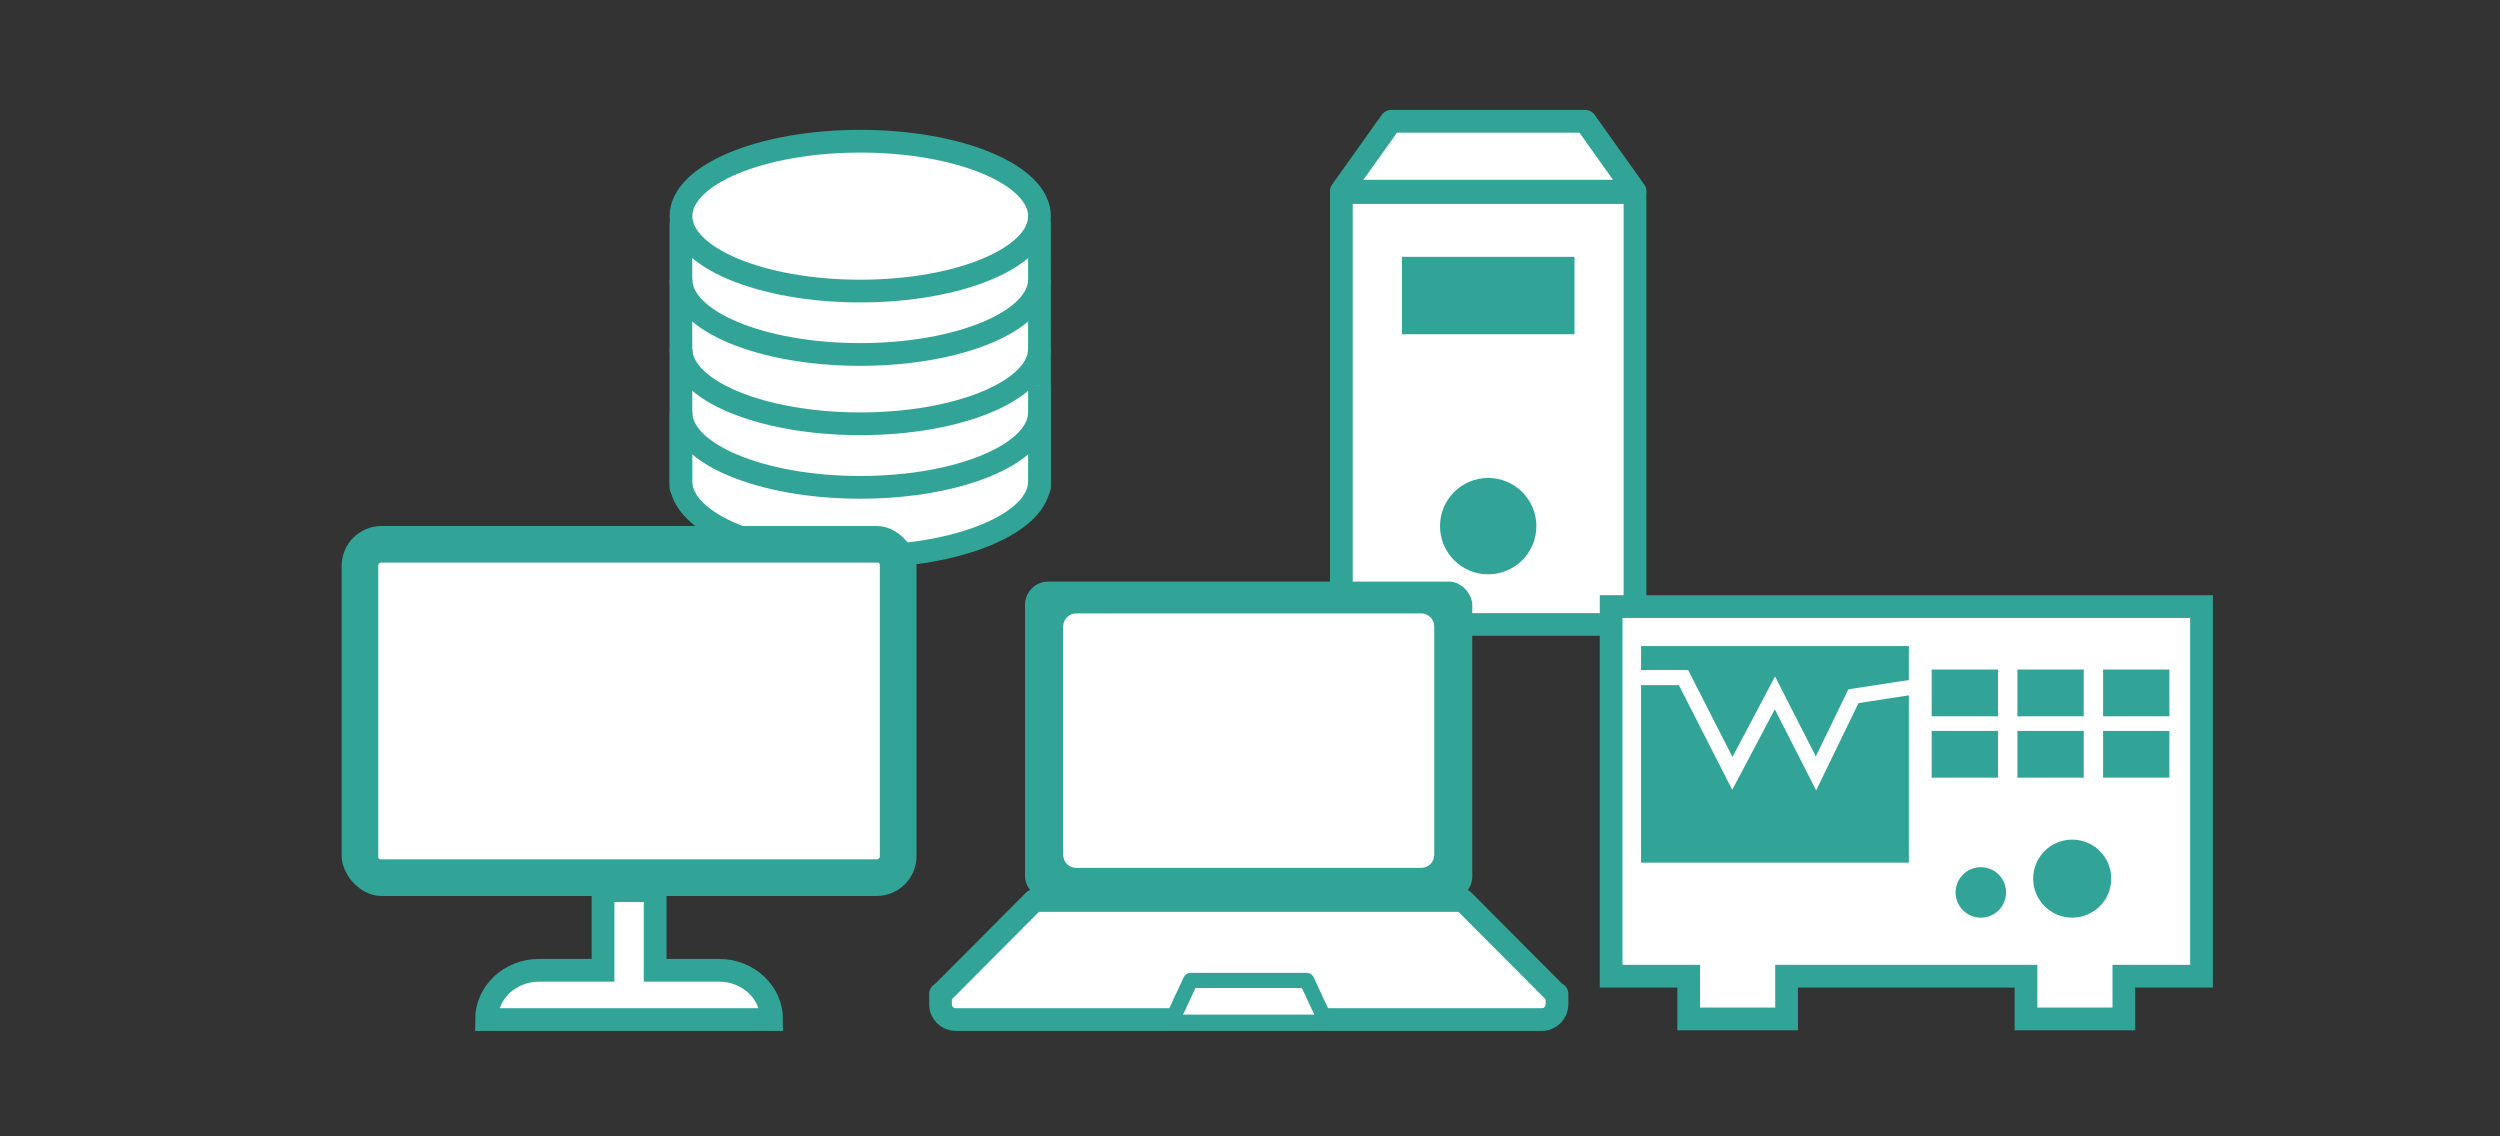
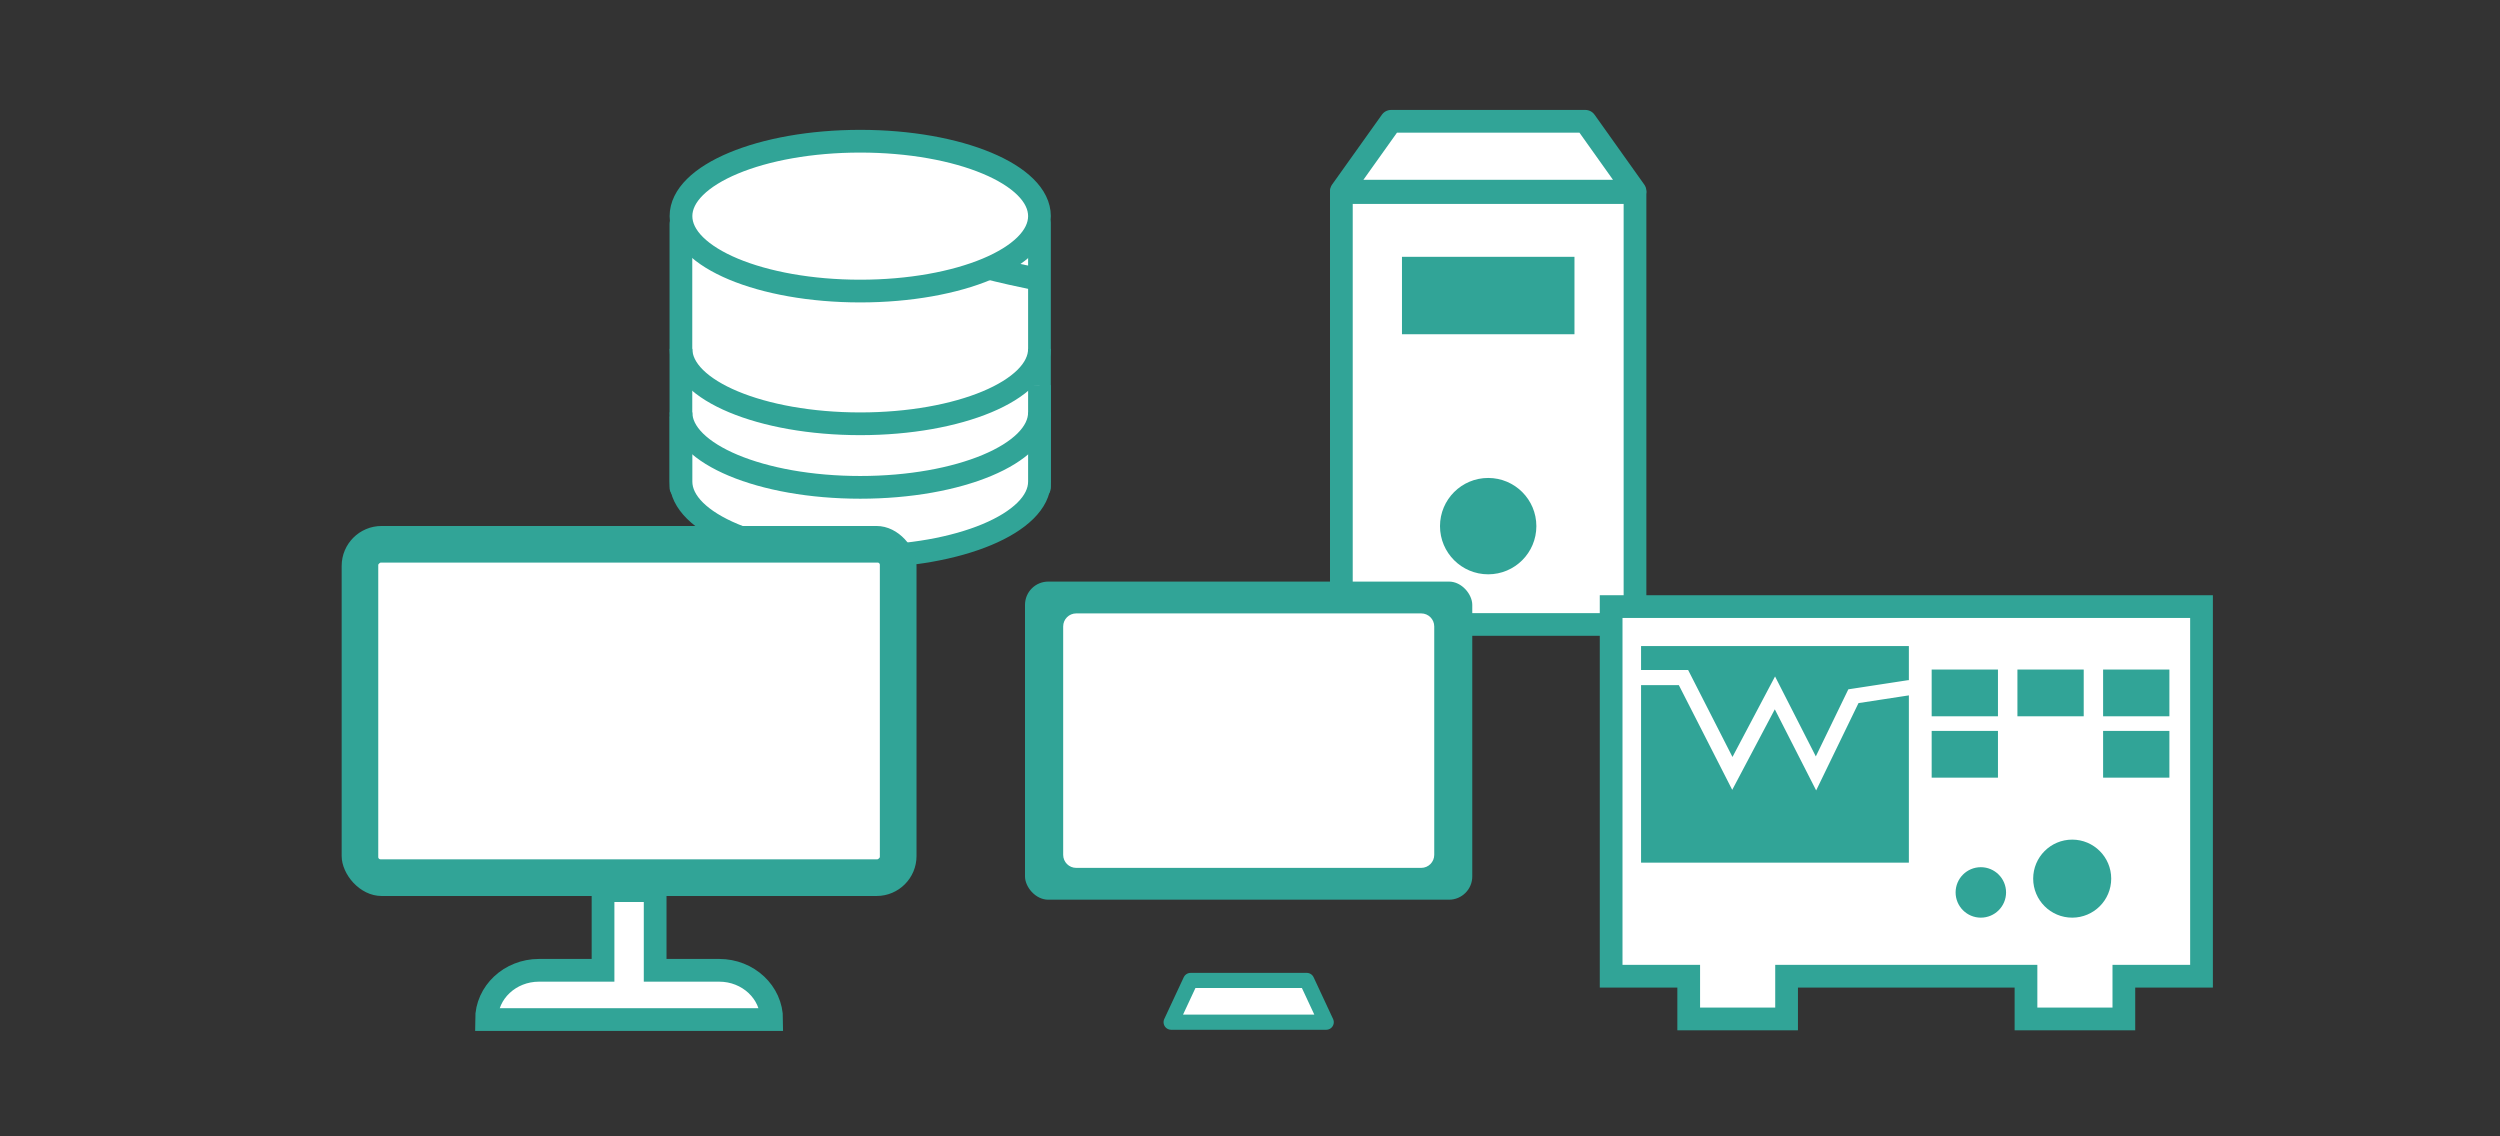
<svg xmlns="http://www.w3.org/2000/svg" viewBox="0 0 330 150">
  <rect x="0" y="0" width="330" height="150" fill="#333333" stroke="none" />
  <g stroke="#31a497" stroke-width="3">
    <path d="m137.21 64.33c-2.56 1.99-11.04 8.05-23.47 8.11-12.67.06-21.32-6.14-23.86-8.11v-34.78h47.33z" fill="#fff" stroke-linecap="round" stroke-linejoin="round" />
    <path d="m137.21 50.83v12.74c0 5.46-10.59 9.89-23.66 9.89s-23.66-4.43-23.66-9.89v-8.59" fill="#fff" stroke-miterlimit="10" />
    <path d="m137.21 54.44c0 5.46-10.59 9.89-23.66 9.89s-23.66-4.43-23.66-9.89" fill="none" stroke-miterlimit="10" />
    <path d="m137.21 46.05c0 5.46-10.59 9.89-23.66 9.89s-23.66-4.43-23.66-9.89" fill="none" stroke-miterlimit="10" />
-     <path d="m137.21 36.9c0 5.46-10.59 9.89-23.66 9.89s-23.66-4.43-23.66-9.89" fill="none" stroke-miterlimit="10" />
+     <path d="m137.21 36.9s-23.66-4.43-23.66-9.89" fill="none" stroke-miterlimit="10" />
    <ellipse cx="113.55" cy="28.53" fill="#fff" rx="23.66" ry="9.89" stroke-miterlimit="10" />
    <path d="m177.06 25.42h38.76v57.01h-38.76z" fill="#fff" stroke-linecap="round" stroke-linejoin="round" />
    <path d="m215.82 25.23h-38.76l6.57-9.22h25.63z" fill="#fff" stroke-linecap="round" stroke-linejoin="round" />
  </g>
  <path d="m185.06 33.9h22.77v10.22h-22.77z" fill="#31a497" />
  <circle cx="196.44" cy="69.45" fill="#31a497" r="6.36" />
-   <path d="m205.42 131.19-12.27-12.32h-56.64l-12.27 12.32h-.09v1.39c0 1.1.89 2 2 2h77.37c1.1 0 2-.89 2-2v-1.39h-.09z" fill="#fff" stroke="#31a497" stroke-linecap="round" stroke-linejoin="round" stroke-width="3" />
  <path d="m175.06 134.93h-20.47l2.57-5.51h15.33z" fill="#fff" stroke="#31a497" stroke-linecap="round" stroke-linejoin="round" stroke-width="2" />
  <rect fill="#31a497" height="41.99" rx="3.07" width="59.04" x="135.3" y="76.77" />
  <path d="m149.75 73.27h30.15c.95 0 1.72.77 1.72 1.72v45.54c0 .95-.77 1.72-1.72 1.72h-30.15c-.95 0-1.72-.77-1.72-1.72v-45.54c0-.95.77-1.72 1.72-1.72z" fill="#fff" transform="matrix(0 1 -1 0 262.59 -67.06)" />
  <path d="m94.93 128.08h-8.45v-10.52h-6.88v10.52h-8.45c-3.83 0-6.93 2.91-6.93 6.5h37.64c0-3.59-3.1-6.5-6.93-6.5z" fill="#fff" stroke="#31a497" stroke-miterlimit="10" stroke-width="3" />
  <rect fill="#31a497" height="48.84" rx="5.27" width="75.88" x="45.1" y="69.43" />
  <rect fill="#fff" height="69.05" rx="1.72" stroke="#31a497" stroke-miterlimit="10" stroke-width="2.84" transform="matrix(0 1 -1 0 176.89 10.81)" width="42.01" x="62.03" y="59.33" />
  <path d="m290.6 80.07v48.79h-10.25v5.64h-12.92v-5.64h-31.6v5.64h-12.92v-5.64h-10.24v-48.79z" fill="#fff" stroke="#31a497" stroke-miterlimit="10" stroke-width="3" />
  <g fill="#31a497">
    <circle cx="261.47" cy="117.8" r="3.33" />
    <circle cx="273.53" cy="115.98" r="5.15" />
    <path d="m254.98 88.38h8.75v6.17h-8.75z" />
    <path d="m266.3 88.38h8.75v6.17h-8.75z" />
    <path d="m277.61 88.38h8.75v6.17h-8.75z" />
    <path d="m254.98 96.48h8.75v6.17h-8.75z" />
-     <path d="m266.3 96.48h8.75v6.17h-8.75z" />
    <path d="m277.61 96.48h8.75v6.17h-8.75z" />
    <path d="m216.62 85.28h35.35v28.59h-35.35z" />
  </g>
  <path d="m216.62 89.44h5.6l6.45 12.65 5.62-10.63 5.42 10.63 4.94-10.19 7.31-1.12" fill="none" stroke="#fff" stroke-linecap="round" stroke-miterlimit="10" stroke-width="2" />
</svg>